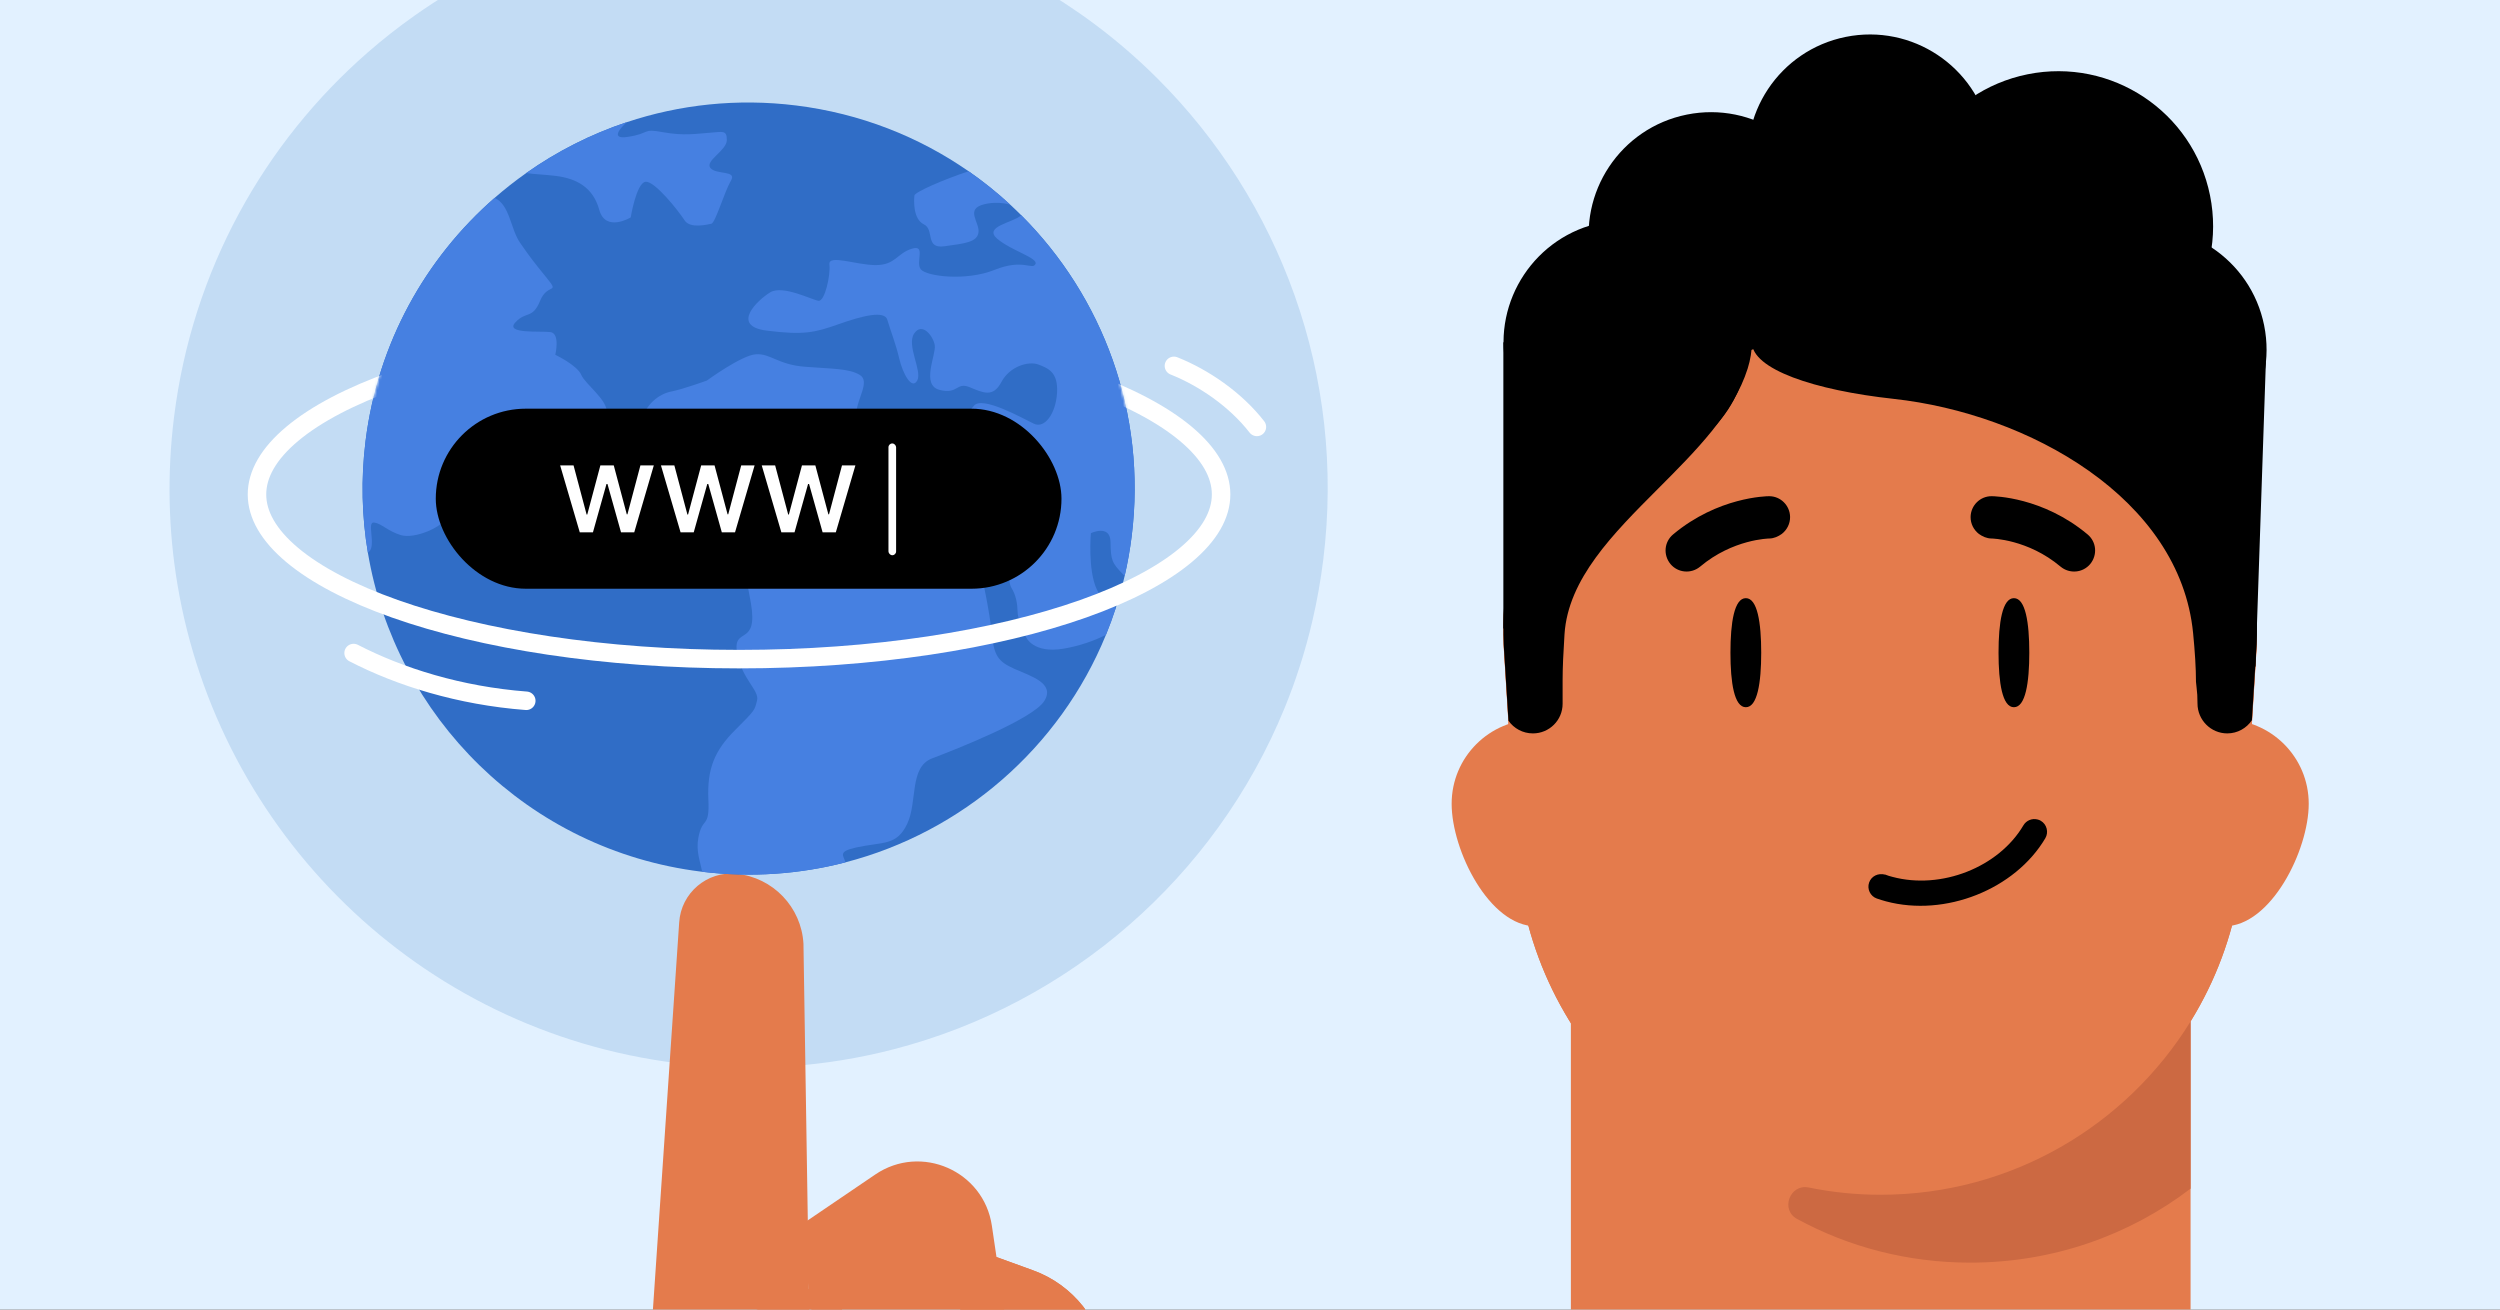
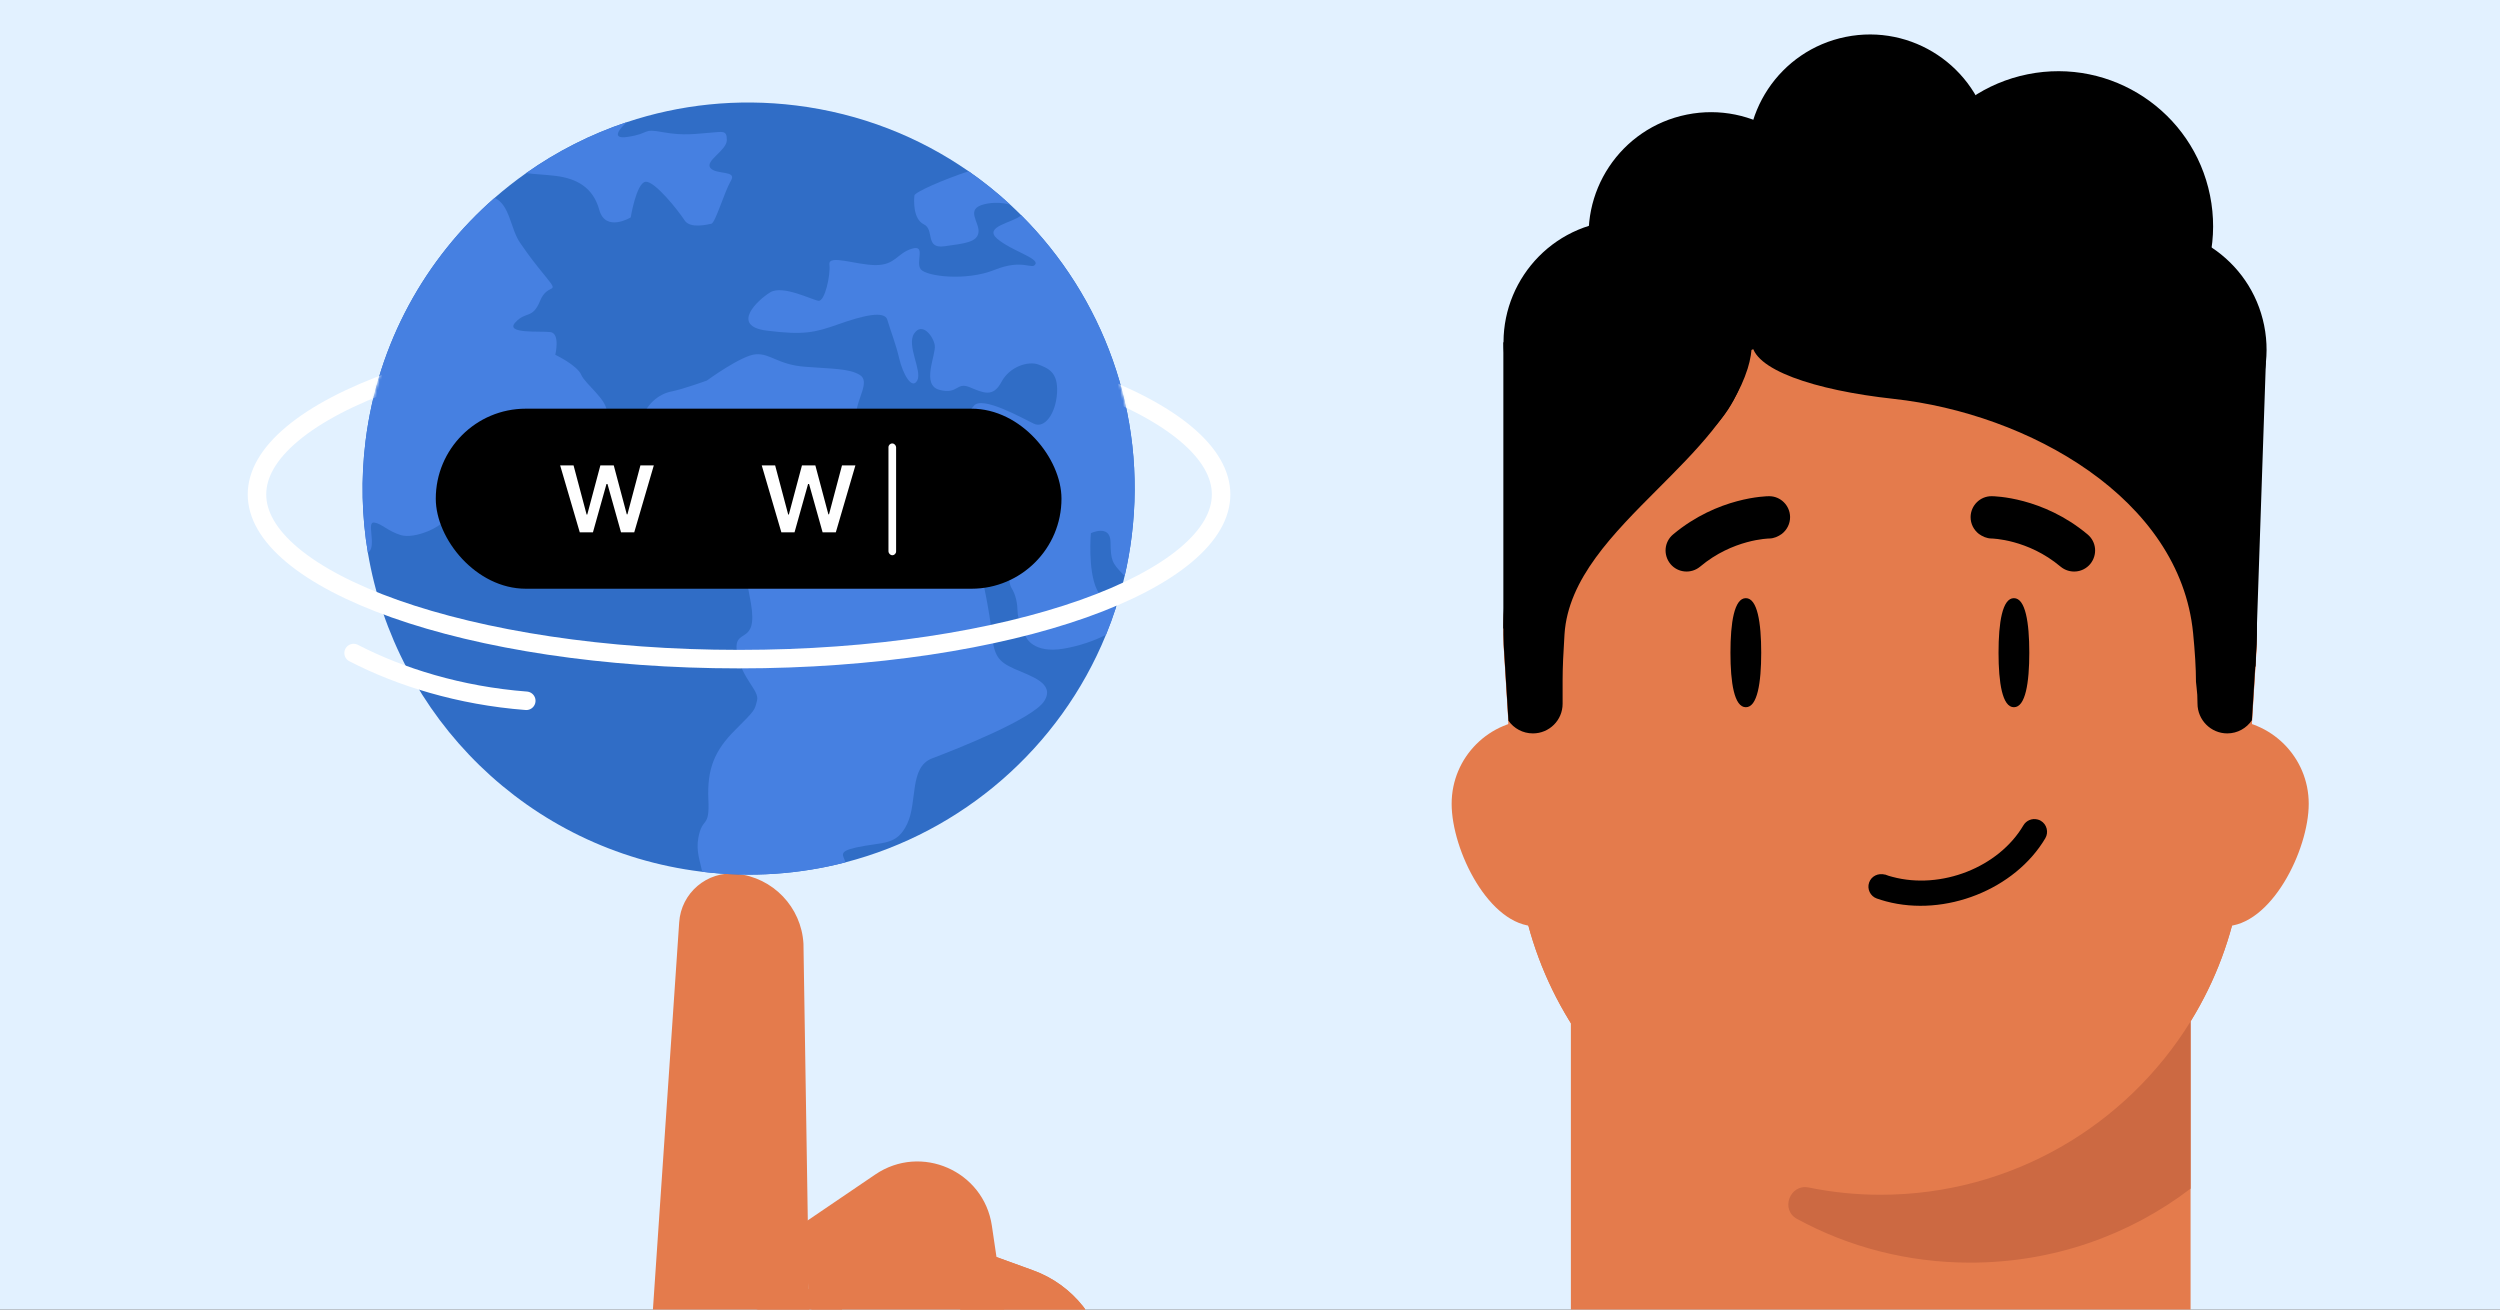
<svg xmlns="http://www.w3.org/2000/svg" fill="none" height="495" viewBox="0 0 945 495" width="945">
  <rect x="0" y="0" width="945" height="495" fill="#333333" stroke="none" />
  <clipPath id="clip0_11311_738">
    <path d="M0 0H945V495H0Z" />
  </clipPath>
  <mask id="mask0_11311_738" height="190" maskUnits="userSpaceOnUse" width="459" x="54" y="114">
    <path d="M149.931 123.679C149.8 123.95 149.641 124.286 149.457 124.686 148.901 125.894 148.115 127.68 147.195 130 145.356 134.64 142.983 141.413 140.842 149.955 140.525 151.22 141.179 152.569 142.436 153.934 143.707 155.313 145.68 156.803 148.233 158.381 153.342 161.54 160.859 165.107 169.977 168.898 188.218 176.483 212.932 184.994 237.769 192.968 262.609 200.944 287.581 208.386 306.343 213.834 315.724 216.558 323.553 218.784 329.037 220.329 331.779 221.101 333.934 221.703 335.404 222.112 336.139 222.317 336.703 222.473 337.083 222.578L337.514 222.697 337.623 222.727 337.65 222.735 337.657 222.737C337.659 222.737 337.66 222.737 337.763 222.363L337.66 222.737 337.842 222.788 337.994 222.675 426.432 157.014 426.618 156.876 426.585 156.646 426.508 156.657C426.585 156.646 426.585 156.646 426.585 156.646L426.584 156.645 426.584 156.644 426.584 156.64 426.581 156.625 426.572 156.565C426.564 156.512 426.551 156.433 426.533 156.329 426.498 156.121 426.443 155.81 426.364 155.398 426.206 154.575 425.951 153.346 425.564 151.72 424.791 148.467 423.489 143.624 421.372 137.251 419.253 130.868 416.684 125.049 414.645 120.826 413.626 118.714 412.739 117.001 412.106 115.814 411.936 115.496 411.785 115.215 411.654 114.975L512.171 158.883 492.058 298.13 156.821 303.562C139.469 292.554 113.576 275.886 92.16 261.572 81.432 254.401 71.831 247.824 64.991 242.847 61.57 240.357 58.846 238.273 57.02 236.717 56.105 235.938 55.426 235.3 54.998 234.817 54.782 234.573 54.644 234.384 54.569 234.246 54.535 234.182 54.522 234.144 54.517 234.125 55.203 232.363 59.973 217.342 65.662 199.265 71.374 181.119 78.022 159.86 82.426 145.742L149.931 123.679Z" fill="#000000" stroke="#95d1f9" stroke-width=".777" />
  </mask>
  <g clip-path="url(#clip0_11311_738)">
    <path d="M0 0H945V495H0Z" fill="#e2f1ff" />
-     <path d="M500.184 211.659C499.229 219.349 497.885 226.904 496.176 234.288 494.756 240.434 493.081 246.462 491.16 252.371 489.494 257.541 487.628 262.618 485.591 267.596 459.399 331.735 404.089 379.457 337.837 396.622 312.075 403.296 284.668 405.354 256.663 401.962L255.998 401.879C157.653 389.662 82.694 313.98 67.091 221.011 63.655 200.575 63.093 179.308 65.778 157.693 72.681 102.123 99.855 54.013 138.941 19.874 144.668 14.871 150.657 10.171 156.868 5.788 174.262-6.491 193.477-16.265 213.907-23.071L213.917-23.07C243.903-33.06 276.514-36.683 309.964-32.527 346.361-28.006 379.537-14.801 407.704 4.769L407.713 4.77C416.031 10.543 423.911 16.879 431.306 23.705 433.411 25.646 435.472 27.62 437.498 29.648 483.674 75.731 508.851 141.898 500.184 211.659Z" fill="#c3dcf4" />
    <path d="M330.842 443.969 302.614 463.146 316.162 568.278 384.984 531.488 374.927 463.328C371.868 442.592 348.18 432.19 330.842 443.969Z" fill="#e47b4c" />
    <path d="M245.872 510.758C244.825 517.787 245.675 524.972 248.367 531.548L357.014 718.913 424.751 735.552 494.128 715.947 445.79 654.592 433.676 631.928C431.989 628.771 430.913 625.323 430.505 621.767L418.308 515.322C416.438 499.29 405.674 485.688 390.5 480.185L359.084 468.791 369.41 537.5 356.357 541.308C349.949 543.178 343.103 540.334 339.905 534.475L312.626 484.494 245.872 510.758Z" fill="#e47b4c" />
    <path d="M359.083 468.791 378.96 601.044 431.37 627.341 423.313 558.253 418.308 515.322C416.438 499.29 405.674 485.688 390.5 480.185L359.083 468.791Z" fill="#e47b4c" />
    <path d="M306.84 556.054 303.708 356.732C302.928 342.893 292.185 331.668 278.386 330.289 267.265 329.178 257.438 337.528 256.732 348.677L245.652 512.004C258.086 534.371 306.84 556.054 306.84 556.054Z" fill="#e47b4c" />
    <path d="M427.783 202.665C427.146 207.792 426.25 212.828 425.111 217.751 424.165 221.848 423.048 225.866 421.767 229.806 420.656 233.253 419.412 236.637 418.054 239.956 400.593 282.715 363.72 314.53 319.551 325.973 302.377 330.423 284.105 331.795 265.436 329.533L264.992 329.478C199.429 321.333 149.456 270.879 139.054 208.899 136.764 195.275 136.389 181.098 138.179 166.687 142.781 129.641 160.897 97.567 186.954 74.808 190.772 71.473 194.765 68.339 198.905 65.418 210.501 57.231 223.312 50.715 236.932 46.178L236.938 46.179C256.929 39.518 278.67 37.103 300.97 39.874 325.235 42.888 347.352 51.691 366.129 64.738L366.136 64.739C371.681 68.587 376.934 72.811 381.864 77.362 383.267 78.656 384.642 79.972 385.992 81.324 416.776 112.046 433.561 156.157 427.783 202.665Z" fill="#306dc6" />
    <path d="M229.352 156.039C228.751 160.874 216.989 165.275 209.787 167.823 202.585 170.371 202.089 182.548 196.598 187.226 191.108 191.898 188.194 187.643 177.406 187.77 166.618 187.897 171.711 189.997 169.666 194.653 167.62 199.308 156.732 203.818 151.568 202.288 146.35 200.681 144.272 197.875 141.383 197.516 138.493 197.157 142.249 205.976 139.502 208.563 139.364 208.687 139.214 208.804 139.055 208.9 136.764 195.276 136.389 181.098 138.179 166.687 142.781 129.641 160.897 97.568 186.954 74.808 192.779 77.436 192.928 86.496 196.595 91.784 200.704 97.713 201.595 98.782 206.674 105.082 211.767 111.326 206.978 106.78 204.136 113.756 201.286 120.738 198.762 117.49 194.771 121.904 190.78 126.318 204.193 125.05 208.027 125.527 211.861 126.003 209.895 134.111 209.895 134.111 209.895 134.111 218.199 138.077 219.723 141.709 221.255 145.278 229.825 151.252 229.352 156.039Z" fill="#4680e1" />
    <path d="M276.271 68.336C273.85 72.437 270.408 84.249 268.901 84.57 267.393 84.891 260.823 86.501 258.793 83.314 256.769 80.128 247.472 68.201 243.965 68.724 240.521 69.249 238.406 82.184 238.406 82.184 238.406 82.184 228.893 87.952 226.518 79.305 224.15 70.658 217.728 67.441 210.01 66.482 206.303 66.021 201.934 65.858 198.913 65.418 210.509 57.232 223.32 50.716 236.94 46.179 233.917 48.86 231.006 52.713 237.212 51.753 246.179 50.383 242.467 48.455 250.631 49.978 258.739 51.429 263.253 50.523 268.198 50.184 273.151 49.841 274.783 49.027 274.737 52.972 274.697 56.918 266.372 60.794 268.527 63.488 270.677 66.174 278.761 64.244 276.271 68.336Z" fill="#4680e1" />
    <path d="M345.651 73.892C345.81 72.606 356.8 67.8 366.131 64.738L366.137 64.739C371.682 68.587 376.936 72.811 381.866 77.362 379.123 76.603 375.505 76.353 372.146 77.184 364.593 78.987 370.35 83.975 369.874 87.809 369.397 91.643 364.438 92.037 356.972 93.091 349.512 94.14 353.362 86.774 349.206 84.791 345.058 82.808 345.447 75.527 345.651 73.892Z" fill="#4680e1" />
    <path d="M427.782 202.665C427.146 207.792 426.25 212.828 425.11 217.751 424.977 217.58 424.813 217.399 424.624 217.208 420.265 212.78 419.881 211.773 419.78 204.875 419.676 198.042 412.357 201.534 412.357 201.534 412.357 201.534 411.127 215.531 414.619 222.85 416.538 226.879 419.495 228.508 421.766 229.806 420.656 233.253 419.412 236.637 418.053 239.956 413.72 242.204 407.872 244.213 402.023 245.198 390.558 247.152 387.893 240.888 387.893 240.888 387.893 240.888 384.759 234.829 384.666 231.433 384.579 228.044 384.015 224.917 382.36 222.286 380.782 219.606 381.554 213.389 381.896 206.546 382.23 199.767 381.644 196.76 378.675 192.948 375.698 189.2 371.521 203.346 372.78 204.97 374.047 206.588 371.167 217.961 371.167 217.961 371.167 217.961 374.003 230.559 374.888 239.336 375.709 248.113 377.443 250.11 383.475 252.835 389.513 255.561 399.004 258.207 394.716 265.01 390.429 271.807 361.133 283.341 352.369 286.654 343.606 289.96 346.881 303.121 342.915 311.424 338.947 319.792 333.793 318.135 323.708 320.325 316.292 321.952 319.037 323.477 319.551 325.973 302.377 330.423 284.105 331.795 265.435 329.533 264.704 325.73 263.024 321.802 263.977 316.663 265.507 308.442 268.328 313.445 267.763 302.088 267.262 290.739 270.041 283.755 277.898 275.935 285.755 268.114 285.2 268.489 286.176 264.724 287.097 260.881 280.293 256.657 278.604 246.628 276.915 236.605 286.687 244.704 283.85 228.027 281.011 211.355 281.537 223.022 279.732 221.653 277.935 220.213 275.24 218.289 267.78 219.338 260.314 220.386 263.445 218.799 258.272 215.795 253.042 212.726 235.605 210.431 236.36 200.261 237.109 190.091 232.679 182.655 229.827 177.899 226.982 173.086 240.736 165.04 242.454 158.876 244.242 152.721 249.109 148.924 253.622 148.024 258.199 147.126 267.21 143.844 267.21 143.844 267.21 143.844 280.397 134.195 285.786 133.913 291.247 133.568 294.153 137.886 304.324 138.635 314.492 139.454 320.891 139.226 324.983 141.716 329.084 144.137 323.845 150.88 323.69 156.214 323.478 161.548 329.269 166.219 332.3 169.529 335.332 172.834 339.938 167.094 349.951 165.538 359.951 164.039 358.672 174.331 365.24 180.507 371.796 186.74 374.731 183.153 379.035 179.795 383.41 176.387 385.588 174.232 382.003 171.811 378.353 169.382 372.074 169.11 366.011 162.495 359.948 155.873 365.167 157.48 368.088 153.442 371.086 149.355 386.631 158.171 390.78 160.154 394.935 162.137 399.106 156.278 399.565 148.491 400.024 140.704 396.251 139.219 392.541 137.799 388.829 136.386 381.684 138.426 378.521 144.41 375.352 150.393 371.641 148.465 366.548 146.365 361.391 144.257 362.243 149.209 355.136 147.373 348.035 145.532 353.924 134.025 353.344 130.51 352.758 126.995 348.529 121.56 345.54 126.098 342.564 130.574 348.698 140.197 346.714 143.837 344.658 147.539 341.246 141.182 339.949 135.667 338.667 130.09 336.432 124.458 335.415 120.889 334.391 117.319 326.308 119.243 317.107 122.501 307.905 125.76 303.893 126.722 289.894 124.983 275.896 123.244 286.431 113.337 291.181 110.484 295.936 107.632 307.014 113.403 309.404 113.7 311.793 113.997 313.994 103.943 313.525 99.998 313.007 95.982 323.758 100.246 331.099 100.205 338.498 100.166 339.043 95.774 344.612 94.04 350.189 92.249 345.957 99.117 348.05 101.796 350.2 104.489 365.142 106.346 375.944 102.012 386.746 97.678 390.145 102.18 391.386 99.851 392.634 97.522 382.206 94.759 376.903 90.207 371.613 85.599 383.081 84.09 385.828 81.503 385.893 81.447 385.946 81.382 385.992 81.324 416.775 112.046 433.56 156.157 427.782 202.665Z" fill="#4680e1" />
    <rect fill="#000000" height="68.059" rx="34.029" width="236.516" x="164.723" y="154.481" />
    <path d="M295.351 201.211 287.94 175.93 293.006 175.93 297.941 194.496H298.187L303.139 175.93H308.205L313.124 194.414H313.37L318.272 175.93H323.339L315.944 201.211H310.943L305.828 182.958H305.451L300.335 201.211H295.351Z" fill="#ffffff" />
-     <path d="M257.251 201.211 249.84 175.93H254.906L259.841 194.496H260.087L265.039 175.93H270.105L275.024 194.414H275.27L280.172 175.93H285.239L277.844 201.211H272.843L267.728 182.958H267.35L262.235 201.211H257.251Z" fill="#ffffff" />
    <path d="M219.15 201.211 211.739 175.93H216.806L221.741 194.496H221.987L226.938 175.93H232.005L236.924 194.414H237.169L242.072 175.93H247.138L239.744 201.211H234.743L229.627 182.958H229.25L224.135 201.211H219.15Z" fill="#ffffff" />
    <rect fill="#ffffff" height="42.256" rx="1.445" width="2.889" x="335.839" y="167.623" />
    <g mask="url(#mask0_11311_738)">
      <path d="M461.575 186.897C461.575 194.534 457.212 202.293 448.233 209.81 439.272 217.31 426.097 224.222 409.51 230.095 376.367 241.829 330.351 249.153 279.357 249.153 228.364 249.153 182.348 241.829 149.205 230.095 132.618 224.222 119.443 217.31 110.482 209.81 101.503 202.293 97.14 194.534 97.14 186.897 97.14 179.259 101.503 171.501 110.482 163.984 119.443 156.484 132.618 149.572 149.205 143.699 182.348 131.965 228.364 124.641 279.357 124.641 330.351 124.641 376.367 131.965 409.51 143.699 426.097 149.572 439.272 156.484 448.233 163.984 457.212 171.501 461.575 179.259 461.575 186.897Z" stroke="#ffffff" stroke-width="6.993" />
    </g>
    <path d="M133.661 246.848C151.145 255.873 173.679 262.964 198.933 264.898" stroke="#ffffff" stroke-linecap="round" stroke-width="6.993" />
-     <path d="M443.745 138.296C454.981 142.77 467.003 150.961 475.108 161.375" stroke="#ffffff" stroke-linecap="round" stroke-width="6.993" />
    <path d="M828.039 293.431V551.64C828.039 558.963 823.366 565.411 816.426 567.652L804.677 571.45C743.663 591.068 678.031 591.068 617.072 571.45L605.405 567.652C598.465 565.411 593.792 558.963 593.792 551.722V293.431H828.066 828.039Z" fill="#e47b4c" />
-     <path d="M612.413 303.823C612.413 286.172 598.15 271.964 580.58 271.964 563.011 271.964 548.721 286.172 548.721 303.823 548.721 321.475 562.984 350.137 580.58 350.137 598.177 350.137 612.413 321.365 612.413 303.823Z" fill="#e47b4c" />
+     <path d="M612.413 303.823C612.413 286.172 598.15 271.964 580.58 271.964 563.011 271.964 548.721 286.172 548.721 303.823 548.721 321.475 562.984 350.137 580.58 350.137 598.177 350.137 612.413 321.365 612.413 303.823" fill="#e47b4c" />
    <path d="M872.699 303.823C872.699 286.172 858.436 271.964 840.839 271.964 823.243 271.964 808.98 286.172 808.98 303.823 808.98 321.475 823.243 350.137 840.839 350.137 858.436 350.137 872.699 321.365 872.699 303.823Z" fill="#e47b4c" />
-     <path d="M710.686 450.526C636.748 450.526 576.035 392.162 573.084 318.361L568.411 243.63C565.16 162.779 629.835 95.453 710.714 95.453 791.592 95.453 856.24 162.779 853.016 243.63L848.343 318.361C845.392 392.162 784.652 450.526 710.714 450.526H710.686Z" fill="#e47b4c" />
    <path d="M710.686 451.617C636.748 451.617 576.035 393.253 573.084 319.452L568.411 244.721C565.16 163.87 629.835 96.545 710.714 96.545 791.592 96.545 856.24 163.87 853.016 244.721L848.343 319.452C845.392 393.253 784.652 451.617 710.714 451.617H710.686Z" fill="#e47b4c" />
    <path d="M710.686 451.617C636.748 451.617 576.035 393.253 573.084 319.452L568.411 244.721C565.16 163.87 629.835 96.545 710.714 96.545 791.592 96.545 856.24 163.87 853.016 244.721L848.343 319.452C845.392 393.253 784.652 451.617 710.714 451.617H710.686Z" fill="#e47b4c" />
    <path d="M828.042 386.097V449.296C804.898 466.948 776.017 477.276 744.759 477.276 721.042 477.276 698.746 471.347 679.264 460.745 672.925 457.302 676.531 447.493 683.608 448.859 692.407 450.663 701.505 451.619 710.823 451.619 760.251 451.619 803.778 425.443 828.042 386.097Z" fill="#cc6942" />
    <g fill="#000000">
      <path d="M665.739 246.717C665.739 258.107 664.295 267.331 659.924 267.331 655.552 267.331 654.108 258.107 654.108 246.717 654.108 235.327 655.552 226.103 659.924 226.103 664.295 226.103 665.739 235.327 665.739 246.717Z" />
      <path d="M767.076 246.717C767.076 258.107 765.632 267.331 761.26 267.331 756.889 267.331 755.445 258.107 755.445 246.717 755.445 235.327 756.889 226.103 761.26 226.103 765.632 226.103 767.076 235.327 767.076 246.717Z" />
      <path d="M673.509 201.833C675.45 200.329 676.68 198.006 676.653 195.408 676.598 191.089 673.072 187.535 668.698 187.563 667.847 187.568 649.398 187.809 632.449 201.997 629.06 204.812 628.622 209.76 631.438 213.205 634.253 216.567 639.256 217.005 642.646 214.189 655.03 203.774 668.635 203.558 668.807 203.555 670.557 203.528 672.17 202.789 673.509 201.833Z" />
      <path d="M748.031 201.833C746.09 200.329 744.86 198.006 744.888 195.408 744.942 191.089 748.469 187.535 752.843 187.563 753.694 187.568 772.142 187.809 789.091 201.997 792.481 204.812 792.919 209.76 790.103 213.205 787.287 216.567 782.284 217.005 778.895 214.189 766.511 203.774 752.906 203.558 752.733 203.555 750.984 203.528 749.371 202.789 748.031 201.833Z" />
      <path d="M712.619 330.617C709.899 329.888 707.364 331.218 706.535 333.571 705.652 336.023 706.978 338.784 709.437 339.641 710.578 340.032 711.752 340.403 712.914 340.714 735.279 346.707 761.695 336.21 773.141 316.834 773.776 315.731 773.951 314.447 773.633 313.202 773.316 311.957 772.544 310.929 771.422 310.26 771.061 310.022 770.672 309.89 770.223 309.77 768.137 309.211 765.94 310.122 764.848 311.98 755.503 327.844 733.794 336.404 715.337 331.458 714.413 331.211 713.462 330.956 712.573 330.576L712.559 330.629 712.619 330.617Z" />
      <path clip-rule="evenodd" d="M570.2 272.429 568.399 243.63C565.175 162.779 629.823 95.453 710.701 95.453 791.58 95.453 856.255 162.779 853.004 243.63L851.214 272.25C849.2 275.242 845.794 277.228 841.91 277.228 835.68 277.228 830.653 272.118 830.653 265.943 830.653 263.069 830.543 262.064 830.324 260.053 830.254 259.406 830.172 258.655 830.079 257.704 830.079 252.574 829.676 246.278 828.993 239.298 824.006 188.282 766.701 156.327 715.745 150.766 685.808 147.499 662.214 139.572 662.214 129.397 662.214 132.6 661.673 135.967 660.615 139.327 655.336 156.1 641.018 170.44 626.756 184.725 609.713 201.794 592.749 218.785 591.383 239.754 590.94 246.549 590.668 252.529 590.668 256.966V266.025C590.668 272.227 585.641 277.228 579.438 277.228 575.62 277.228 572.237 275.333 570.2 272.429Z" fill-rule="evenodd" />
      <path d="M715.943 104.581C740.971 99.54 757.174 75.164 752.133 50.136 747.092 25.108 722.717 8.905 697.688 13.946 672.66 18.987 656.458 43.363 661.499 68.391 666.54 93.419 690.915 109.622 715.943 104.581Z" />
      <path d="M655.857 133.954C680.885 128.913 697.088 104.537 692.047 79.509 687.006 54.481 662.63 38.278 637.602 43.319 612.574 48.36 596.371 72.736 601.412 97.764 606.453 122.792 630.829 138.995 655.857 133.954Z" />
      <path d="M623.695 174.751C648.723 169.71 664.925 145.335 659.884 120.306 654.844 95.278 630.468 79.076 605.44 84.117 580.412 89.157 564.209 113.533 569.25 138.561 574.291 163.589 598.667 179.792 623.695 174.751Z" />
      <path d="M789.572 142.834C821.263 136.452 841.778 105.587 835.395 73.897 829.013 42.207 798.148 21.691 766.458 28.074 734.768 34.457 714.252 65.321 720.635 97.011 727.018 128.702 757.882 149.217 789.572 142.834Z" />
      <path d="M819.658 177.455C844.686 172.414 860.889 148.038 855.848 123.01 850.807 97.982 826.431 81.78 801.403 86.82 776.375 91.862 760.172 116.237 765.213 141.265 770.254 166.293 794.63 182.496 819.658 177.455Z" />
      <path d="M856.502 136.777 852.584 252.142 804.181 167.652 856.502 136.777Z" />
      <path d="M568.269 129.332 568.269 237.767 620.039 156.731 568.269 129.332Z" />
    </g>
  </g>
</svg>